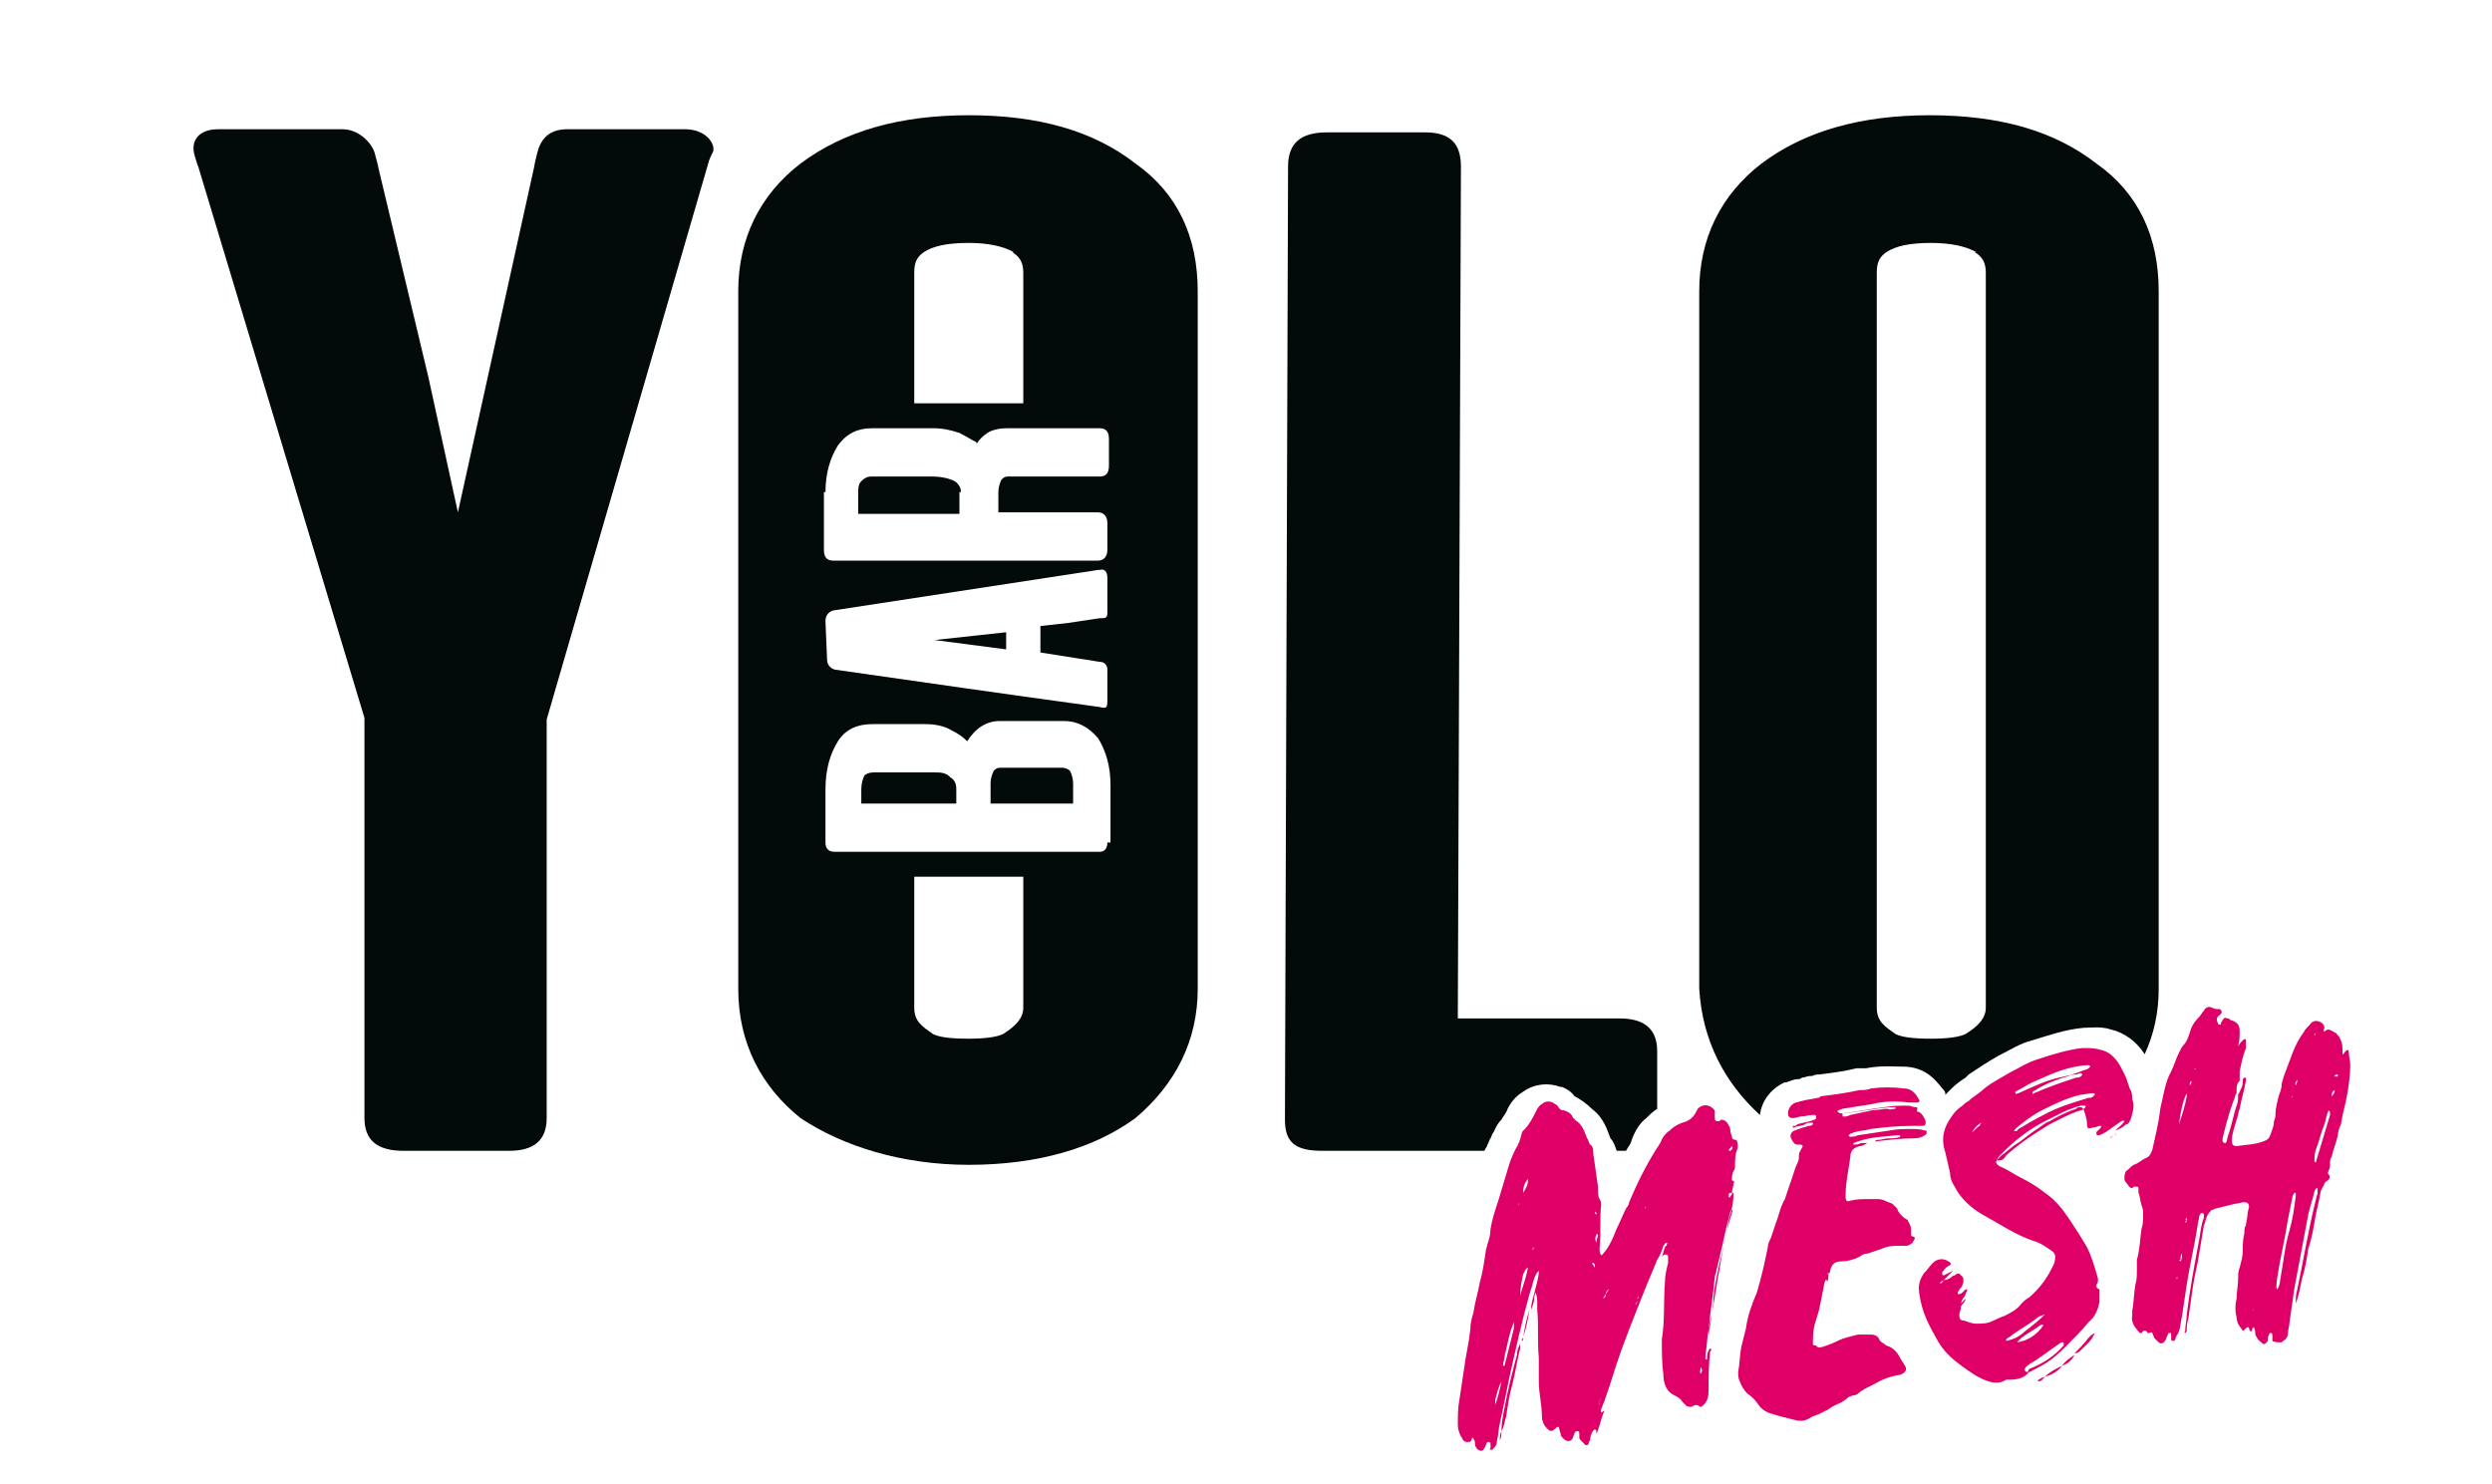
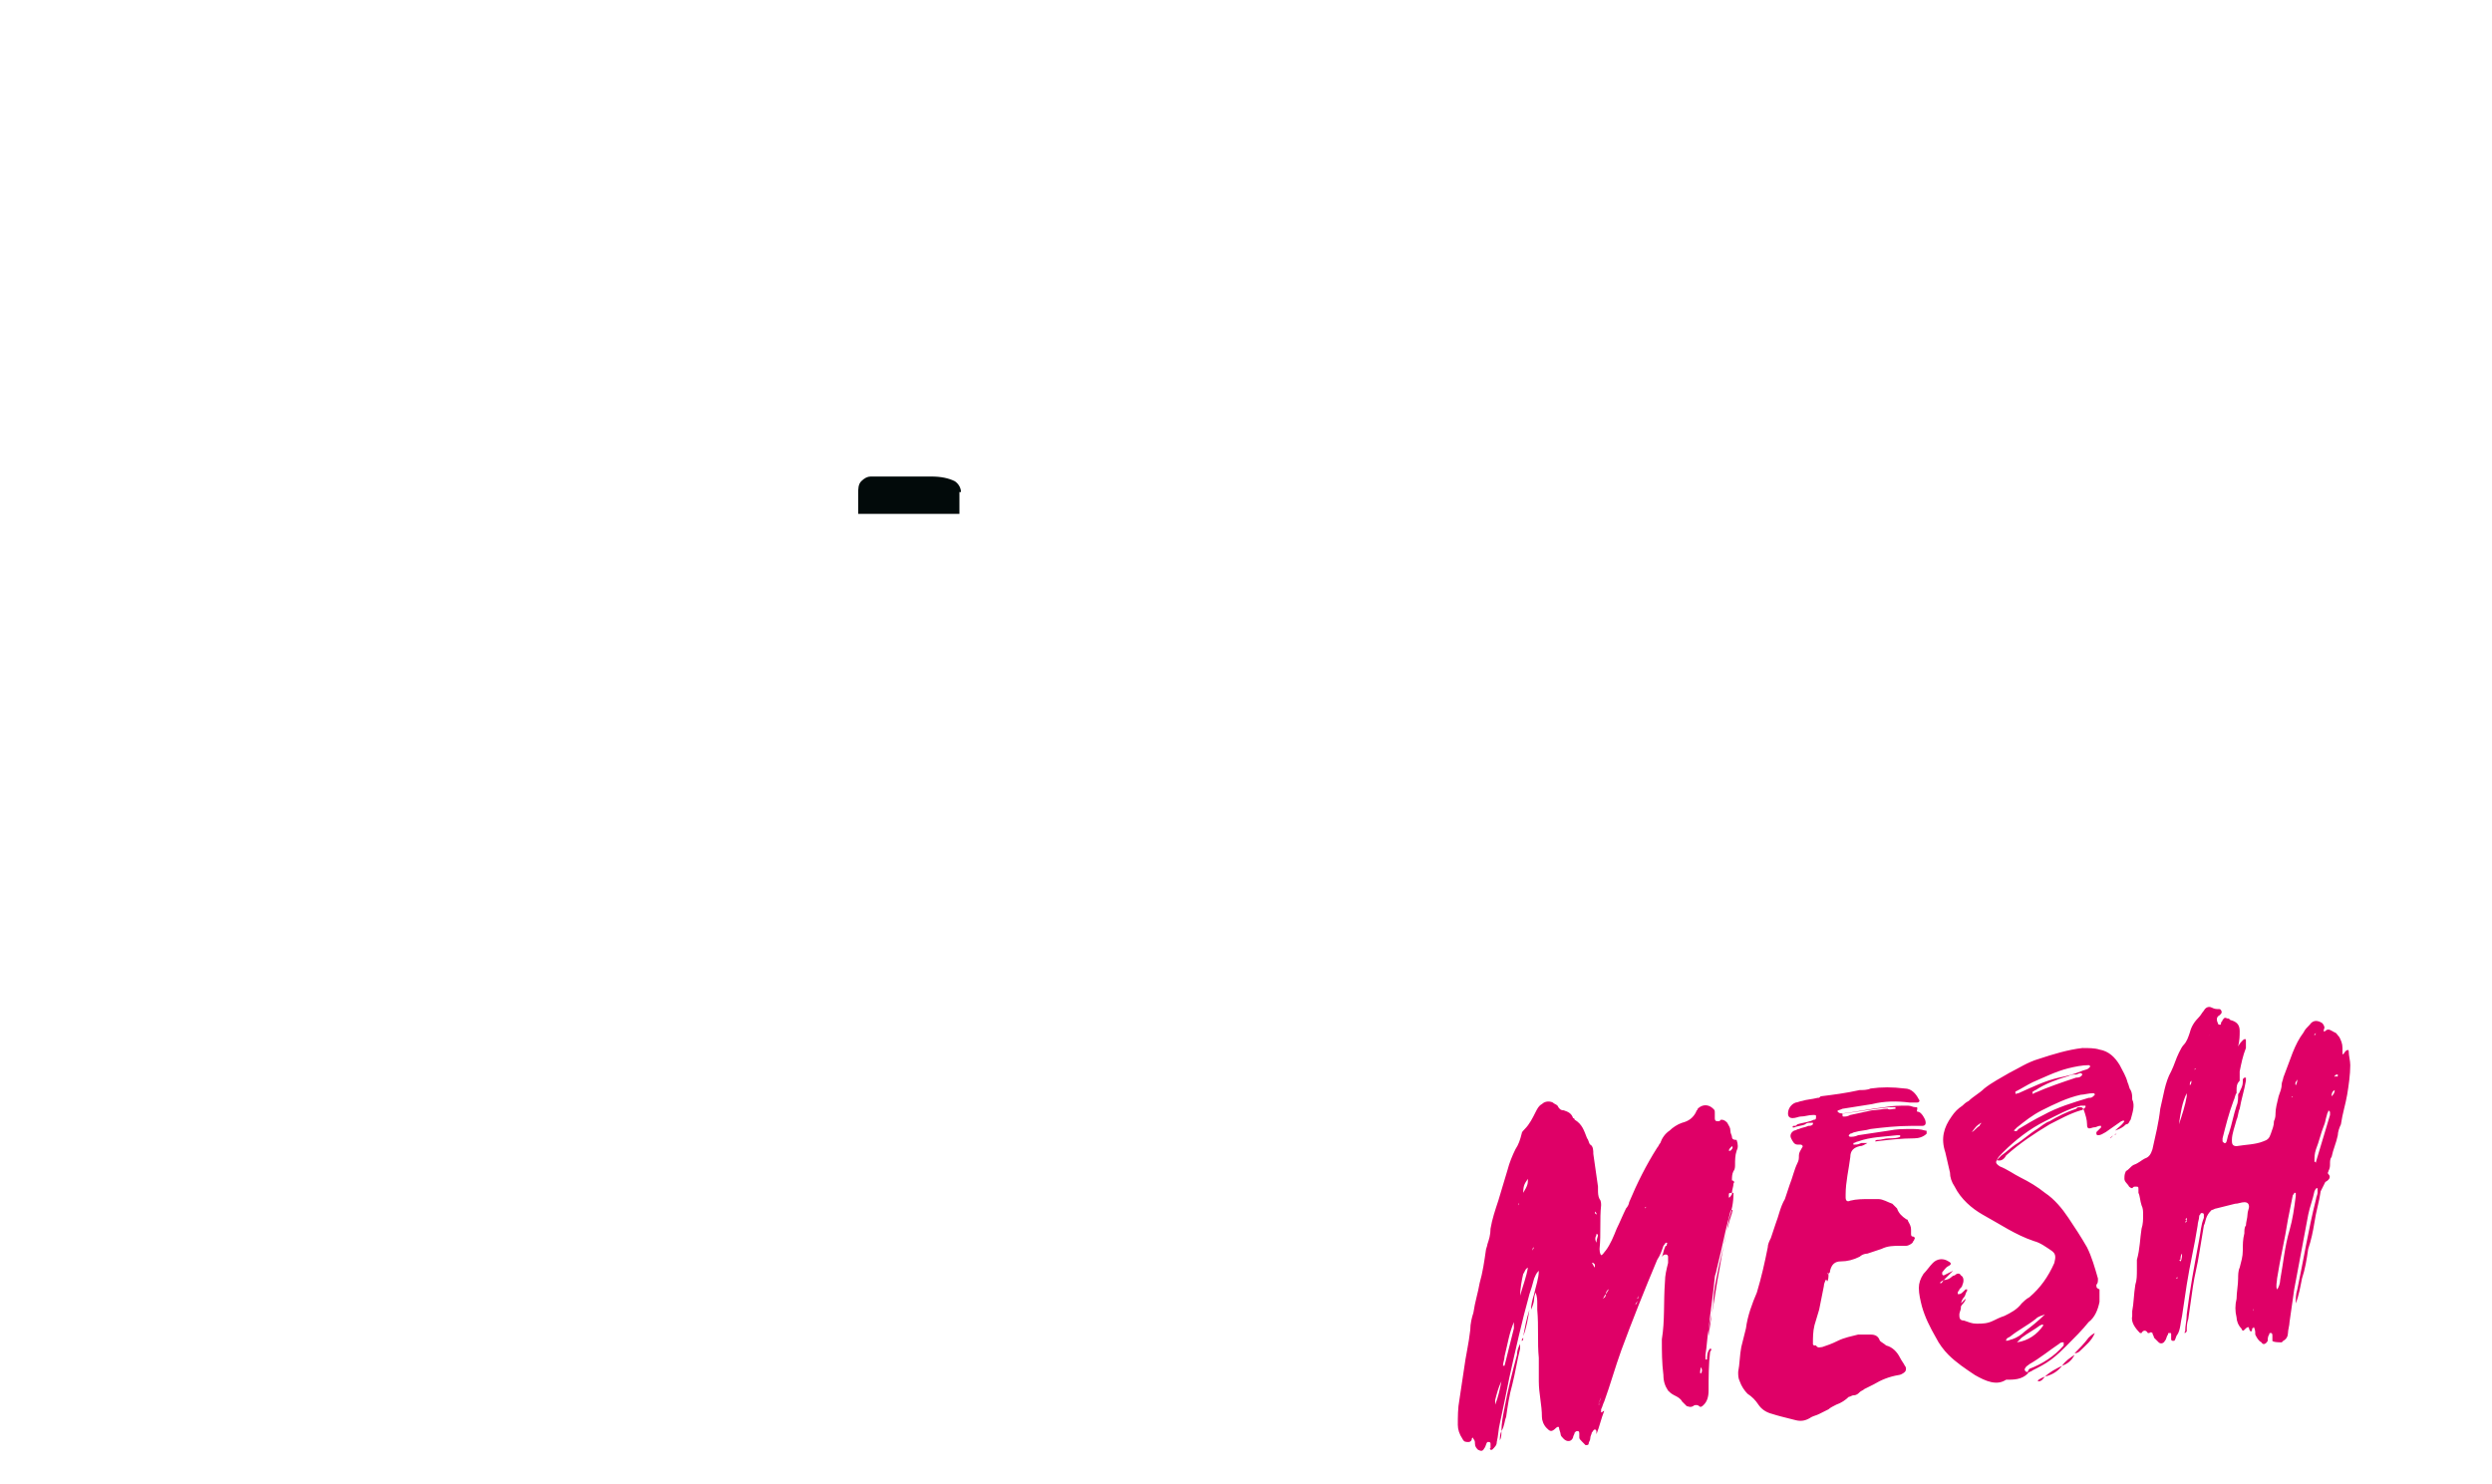
<svg xmlns="http://www.w3.org/2000/svg" version="1.1" id="Final" x="0" y="0" width="160" viewBox="0 0 155 95.3" xml:space="preserve">
  <style>.logoBlack{fill:#020a0a}.logoPink{fill:#df0067}</style>
-   <path class="logoBlack" d="M41.5 8.3c1.2 0 1.9.8 1.8 1.4-.3.6-.3.7-.3.7L32.6 46.2v25.6c0 1.4-.8 2.1-2.4 2.1h-6.8c-1.7 0-2.5-.7-2.5-2.1V46.1L10.2 10.6s.1.4-.2-.6c-.3-1 .3-1.7 1.5-1.7h8c1.1 0 2 1 2.1 1.7.2.7.2.8.2.8L25 24.2l1.9 8.7 4.9-22.2s0-.1.2-.9.7-1.5 1.9-1.5h7.6zM57.4 49.6h-3.8c-.3 0-.5.1-.6.2-.1.2-.2.5-.2.9v.9h6.1v-.9c0-.4-.1-.6-.4-.8-.3-.3-.6-.3-1.1-.3M65.7 49.3h-4c-.2 0-.3.1-.4.2-.1.2-.2.5-.2.8v1.3h5.3v-1.3c0-.3-.1-.6-.2-.8-.1-.1-.3-.2-.5-.2M110.5 71.6c.1-.9.7-1.7 1.6-2.1h.1c.3-.1.5-.2.7-.2.1 0 .2 0 .3-.1.2 0 .3-.1.5-.1h.1c.1 0 .2-.1.4-.1h.1c.8-.1 1.6-.2 2.4-.4h.6c1-.2 1.9-.1 2.6-.1 1.5.1 2.1 1.2 2.4 1.5.1.1.1.2.1.3l.2-.2.2-.2c.3-.3.6-.5.9-.7l.2-.2c.6-.4 1.2-.8 1.9-1.2l.2-.1c.6-.3 1.2-.7 2-.9 1-.3 2.1-.7 3.3-.8.4 0 1.1-.1 1.7.1.9.2 1.7.8 2.2 1.6.6-1.3.9-2.7.9-4.2V18.7c0-3.5-1.3-6.3-4-8.2-2.7-2.1-6.2-3.1-10.7-3.1-4.4 0-8 1-10.8 3.1-2.6 2-4 4.8-4 8.2v44.8c.2 3.3 1.6 6 3.9 8.1zm7.5-54.1c0-.7.2-1 .6-1.3.6-.4 1.5-.6 2.9-.6 1.2 0 2.2.2 2.9.6h-.1c.5.3.7.7.7 1.3v47.2c0 .7-.5 1.2-1.3 1.7-.4.2-1.2.3-2.2.3-1.2 0-1.9-.1-2.3-.3-.7-.5-1.2-.8-1.2-1.7V17.5zM93 73.5c.1-.1.1-.3.2-.4.1-.2.1-.3.2-.4.1-.2.2-.5.5-.8.1-.2.3-.4.4-.7.2-.4.5-.8 1-1.1.7-.5 1.6-.6 2.4-.3h.1c.2.1.5.2.8.6.4.2.8.5 1.1.8.8.6 1 1.4 1.2 1.9.2.2.3.5.4.8H101.9c.1-.2.2-.3.3-.5l.1-.3c.2-.5.5-1 .9-1.3.2-.2.4-.4.7-.6v-3.7c0-1.4-.8-2.1-2.4-2.1H91.1l.2-54.7c0-1.5-.7-2.2-2.3-2.2h-6.3c-1.7 0-2.5.7-2.5 2.2L80 71.9c0 1.5.7 2 2.4 2h10.4c.1-.2.2-.3.2-.4zM62.1 41.7v-1.1l-4.6.5z" />
  <g>
    <path class="logoBlack" d="M59.2 31.6c0-.2-.1-.5-.4-.7-.4-.2-.9-.3-1.5-.3h-3.9c-.2 0-.4.1-.6.3-.2.2-.2.5-.2.8V33h6.5v-1.4z" />
-     <path class="logoBlack" d="M68.6 39.3c0 .4-.1.4-.5.4l-2 .3-1.8.2v1.7l3.8.6c.3 0 .5.2.5.5v2c0 .5-.1.5-.5.4-2.9-.4-5.8-.8-8.6-1.2L51.1 43c-.3-.1-.5-.3-.5-.7l-.1-2.4c0-.4.2-.6.5-.7l17-2.6h.1c.3-.1.5.1.5.5v2.2zm0 14.8c0 .4-.2.6-.5.6h-17c-.4 0-.6-.2-.6-.6v-3.4c0-1.3.3-2.3.8-3.1.5-.8 1.3-1.1 2.2-1.1h3.4c.6 0 1.2.1 1.7.4.4.2.7.4 1 .7.5-.8 1.2-1.3 2.1-1.3h4.1c.9 0 1.6.4 2.2 1.1.5.8.8 1.8.8 3v3.7zm-5.4 10.6c0 .7-.5 1.2-1.3 1.7-.4.2-1.2.3-2.2.3-1.2 0-1.9-.1-2.3-.3-.7-.5-1.2-.8-1.2-1.7v-8.4h7v8.4zM50.5 31.6c0-1.2.3-2.2.8-3 .6-.8 1.3-1.1 2.2-1.1h3.9c.6 0 1.1.1 1.7.3.4.2.7.4 1.1.6v.1c.2-.3.4-.5.7-.7.3-.2.8-.3 1.2-.3h6c.4 0 .6.2.6.7v1.7c0 .5-.2.7-.6.7h-5.9c-.2 0-.3.1-.4.2-.1.2-.2.5-.2.8v1.3H68c.4 0 .6.3.6.7v1.7c0 .4-.2.7-.6.7H51c-.4 0-.6-.2-.6-.7v-3.7zm5.7-14.1c0-.7.2-1 .6-1.3.6-.4 1.5-.6 2.9-.6 1.2 0 2.2.2 2.9.6h-.1c.5.3.7.7.7 1.3v8.4h-7v-8.4zm14.2-7c-2.7-2.1-6.2-3.1-10.7-3.1-4.4 0-8 1-10.8 3.1-2.6 2-4 4.8-4 8.2v44.8c0 3.5 1.5 6.3 4 8.3 2.7 1.8 6.5 3 10.8 3 4.5 0 8.1-1.1 10.7-3 2.6-2.2 4-5 4-8.3V18.7c0-3.5-1.3-6.3-4-8.2" />
  </g>
  <g>
    <path class="logoPink" d="M98.9 92.3v-.2c0-.1 0-.2-.1-.2s-.1 0-.2.1c0 .1-.1.2-.1.3-.1.3-.4.3-.6.1-.1-.1-.2-.2-.2-.3 0-.1-.1-.3-.1-.4 0-.1-.1-.1-.2 0-.3.3-.4.2-.6 0-.2-.2-.3-.5-.3-.7 0-.8-.2-1.5-.2-2.3v-1.5c-.1-1 0-2-.1-3.1v-.4c0-.2 0-.4-.1-.7 0 0-.1.2-.1.4s-.1.5-.2.7c0-.3.1-.7.2-1 .1-.5.3-1 .3-1.5-.2.2-.2.3-.3.5-.1.4-.2.7-.3 1-.5 1.8-.9 3.6-1.3 5.4-.2 1-.4 2-.6 2.9-.1.4-.1.8-.2 1.2 0 .2-.1.3-.3.5h-.1s-.1-.1 0-.1v-.3s0-.1-.1-.1H93c-.1.1-.1.3-.2.4-.1.2-.2.2-.4.1-.1-.1-.2-.2-.2-.4 0-.1 0-.2-.1-.3 0-.1-.1-.1-.1 0s-.1.2-.2.2c-.2 0-.3 0-.4-.2-.2-.3-.3-.6-.3-.9 0-.5 0-1.1.1-1.6.1-.7.2-1.3.3-2 .1-.8.3-1.6.4-2.5 0-.4.1-.8.2-1.1.1-.7.3-1.3.4-1.9.2-.7.3-1.4.4-2.1 0-.1.1-.3.1-.4.1-.3.2-.6.2-1 .1-.6.3-1.2.5-1.8.2-.7.4-1.3.6-2 .1-.4.3-.9.5-1.3.2-.3.3-.6.4-1 0-.1.1-.2.2-.3.3-.3.5-.7.7-1.1.1-.2.2-.4.4-.5.2-.2.5-.2.7-.1.1.1.2.1.3.2.1.2.2.3.4.3.3.1.5.2.6.5 0 0 .1 0 .1.1.5.3.6.7.8 1.2.1.1.1.3.2.4.2.1.2.4.2.6l.3 2.1v.2c0 .2 0 .4.1.6.1.1.1.3.1.4-.1.9 0 1.8-.1 2.8 0 .3.1.4.1.4.1 0 .2-.2.3-.3.3-.4.5-.9.7-1.4.2-.4.4-.9.6-1.3.1-.1.2-.3.2-.4.5-1.2 1.1-2.4 1.8-3.5.1-.1.1-.2.2-.3.1-.3.3-.6.6-.8.2-.2.5-.4.8-.5.4-.1.7-.3.9-.7 0-.1.1-.1.1-.2.3-.3.7-.3 1 0 .1.1.1.1.1.3v.3c0 .2.1.2.2.2s.1 0 .2-.1c.2 0 .3.1.4.2.1.2.2.3.2.5s.1.3.1.4c0 .2.2.2.3.2.1.3.1.5 0 .7-.1.3-.1.6-.1.9 0 .1 0 .3-.1.4-.1.2-.1.4-.1.6.1 0 .2.1.1.2 0 .2-.1.4-.1.6-.2 0-.2 0-.2.2v.1c.1 0 .1-.1.2-.2 0-.1 0-.1.1-.1 0 .6-.1 1.1-.3 1.7 0 .2-.1.4-.1.6-.2 1.1-.5 2.1-.7 3.2-.1.5-.2 1.1-.2 1.6l-.3 2.1v.2-.3c0-.5.1-.9.2-1.3.2-1 .3-1.9.5-2.9.2-1.2.4-2.4.8-3.6 0-.1.1-.2 0-.2s-.1.1-.1.1l-.3 1.2c-.2.9-.4 1.8-.6 2.6 0 .1-.1.3-.1.4-.1 1.1-.3 2.3-.4 3.4-.1.5-.1 1-.2 1.6v.3h.1c0-.2 0-.5.2-.7.1 0 .1.1 0 .2-.1.8-.1 1.7-.1 2.5 0 .4-.1.7-.3.9-.1.1-.2.2-.3.1-.1-.1-.3-.1-.4 0-.2.1-.3 0-.4 0l-.3-.3c-.1-.2-.3-.3-.5-.4-.2-.1-.3-.2-.4-.3-.2-.3-.3-.6-.3-1-.1-.8-.1-1.5-.1-2.2V86c.2-1.2.1-2.4.2-3.7 0-.4.1-.8.2-1.2v-.4c0-.1-.1-.2-.3-.1l-.1.1c.1-.2.1-.4.2-.6 0 0 0-.1.1-.1 0-.1.1-.2 0-.2s-.1.1-.2.2c-.1.3-.2.6-.4.9-.8 1.9-1.6 3.9-2.3 5.8-.4 1.1-.7 2.2-1.1 3.3-.1.2-.1.3-.2.5v.2c.1 0 .1-.1.2-.1-.2.5-.3 1-.5 1.5V92c0-.1 0-.2-.1-.2s-.1.1-.2.2c0 .1-.1.2-.1.4 0 .1-.1.2-.1.3 0 .1-.1.1-.2.1-.4-.4-.4-.4-.4-.5zm-5-3.6c0-.1 0-.1 0 0-.1-.1-.1-.1 0 0-.2.4-.3.8-.4 1.2v.3c.2-.5.3-1 .4-1.5zm0 3.2c0 .2 0 .4-.1.6 0-.2 0-.4.1-.6zm-.1.6zm.1-.6c0-.5.1-1 .2-1.5.2-1.1.5-2.3.8-3.4 0-.3.1-.5.2-.7v.3c-.2.8-.3 1.5-.5 2.3-.2.7-.3 1.4-.4 2.1-.1.2-.1.6-.3.9zm.1-10.3v-.1c.1 0 0 0 0 .1zm.1 6.1.6-2.4v-.4c-.3.7-.4 1.4-.6 2.2 0 .2-.1.4-.1.6h.1zm.8-3.7c0-.1 0 0 0 0v.1-.1zm0-6.4c.1-.2.2-.4.1-.3 0 .1 0 .2-.1.3zm.3 8.5v.2-.2zm.4-4.7c-.2.1-.2.3-.3.4-.1.4-.2 1-.2 1.4.2-.7.4-1.2.5-1.8zm-.3 4.5c0 .1 0 .2-.1.2 0-.1.1-.2.1-.2zm0-9.3c.3-.5.3-.6.3-.9-.2.3-.3.4-.3.9zm.4 7.5c-.1.6-.2 1.2-.4 1.7.1-.5.2-1.1.4-1.7zm.1-9c0-.1 0-.2.1-.3-.1.1-.1.2-.1.3-.1 0 0 0 0 0zm.1 5.2c.1-.2.1-.3.1-.2-.1 0-.1.1-.1.2v.3c-.1-.1-.1-.2 0-.3zm3.7 11.6zm.3-10.5v-.2l-.1-.1h-.1c.1.1.1.2.2.3zm.2-2.1s0-.1 0 0c-.1-.1-.1-.1-.1 0-.1.2-.1.3 0 .5 0-.2.1-.4.1-.5zM100 78v-.1l-.1-.1v.1l.1.1zm.1 10.2V88c0-.1.1-.1.1-.2 0 .1 0 .1-.1.2v.2zm.1 2c0 .1 0 .2-.1.2 0 0 0-.1.1-.2zm0-.1c0 .1-.1.1-.1.1.1 0 .1 0 .1-.1zm.1-.4c.4-1.3.9-2.7 1.3-4 .1-.2.2-.4.3-.7 0 .2-.1.3-.1.5-.3.9-.6 1.7-.9 2.6-.2.7-.5 1.4-.8 2.1.1-.2.2-.4.2-.5zm0-5.8zm.3-.8c.1-.1.1-.2.2-.3-.1 0-.2.2-.2.3-.1.1-.1.2-.2.3.2-.1.2-.2.2-.3zm1.5 1.7c0 .1 0 .1-.1.1l.1-.1zm0-.2v.2-.2zm.4-.8c-.1.3-.2.6-.4.8.1-.3.2-.6.4-.8zm0 0c.1-.1.1-.2.2-.3-.1.1-.2.2-.2.3zm.1-5.2v.1-.1zm.1 4.6c0 .1-.1.2-.1.2.1 0 .1-.1.1-.2zm.1-.3c0 .1-.1.2-.1.3 0-.1.1-.2.1-.3zm.1-.2c0 .1 0 .2-.1.2.1 0 .1-.1.1-.2zm.1-.1c0 .1 0 .1-.1.1l.1-.1zm.1-5 .1-.1c-.1 0-.1.1-.1.1 0 .1 0 .1-.1.1l.1-.1zM103.3 81.8c0-.1.1-.1.1-.2.1.1-.1.1-.1.2v.1-.1zm.3-.8zm.2-.3c-.1.1-.1.2-.1.3 0-.1 0-.2.1-.3zm1.8-8.1c0-.1 0-.1.1-.1l-.1.1zm1.1 15.6c.1-.1.1-.3 0-.4 0 .1-.1.4 0 .4zm2-14.6c-.1.1-.2.2-.2.3h.1c.1-.1.2-.2.1-.3zm.3-.4zM111.3 90.8c-.4-.1-.7-.3-.9-.6-.2-.3-.4-.5-.7-.7-.2-.2-.4-.5-.5-.8-.1-.2-.1-.4-.1-.6.1-.5.1-1.1.2-1.6l.3-1.2c.1-.8.4-1.6.7-2.3.3-1 .5-1.9.7-2.9 0-.2.1-.4.2-.6l.3-.9c.2-.5.3-1.1.6-1.6l.3-.9c.2-.5.3-1 .5-1.4.1-.2.1-.3.1-.5s.1-.3.2-.5c.1-.1 0-.2-.1-.2h-.2c-.2 0-.3-.2-.4-.4-.1-.2 0-.4.2-.5.1 0 .2-.1.3-.1.2-.1.4-.1.6-.2.1 0 .2 0 .3-.1v-.1h-.1c-.2 0-.3 0-.4.1-.2.1-.5.1-.7.2h-.1c0-.1 0-.1.1-.1s.1 0 .2-.1c.3-.1.5-.1.8-.2.1 0 .2-.1.3-.1.1 0 .1-.1.1-.2s0-.1-.2-.1c-.3 0-.5.1-.8.1-.1 0-.3.1-.5.1s-.3-.1-.3-.3c0-.3.2-.6.5-.7.1 0 .3-.1.4-.1.3-.1.6-.1 1-.2.1 0 .1 0 .2-.1.8-.1 1.6-.2 2.5-.4.2 0 .5 0 .7-.1.7-.1 1.4-.1 2.2 0 .4 0 .7.3.9.7.1.1 0 .2-.1.2h-.5c-.8-.1-1.6-.1-2.4.1-.6.1-1.3.2-1.9.3-.2.1-.4.1-.3.2.1.1.2.1.3.1.9-.1 1.8-.3 2.7-.4.5-.1 1-.1 1.5-.1.2 0 .3.1.5.1.1 0 .1 0 .1.1s-.1.2.1.2c.2.1.3.3.4.5.1.3 0 .4-.2.4h-.7c-.9 0-1.8.1-2.6.2-.3.1-.7.1-1 .2-.1 0-.2.1-.3.1l-.1.1c0 .1.1.1.1.1.1 0 .3 0 .5-.1.7-.1 1.3-.2 2-.3.5-.1.9-.1 1.4-.1.3 0 .6 0 .9.1.1 0 .1 0 .1.1v.1c-.2.2-.5.3-.8.3-.8 0-1.7.1-2.5.2 0-.1.1-.1.2-.1.2 0 .4-.1.7-.1.2 0 .5 0 .7-.1v-.1h-.2c-.8.1-1.7.1-2.5.4-.1 0-.2.1-.3.1v.1h.1c.1 0 .2 0 .4-.1h.4c-.2.1-.3.2-.5.2-.4.1-.6.3-.6.7-.1.8-.3 1.6-.3 2.4v.2c0 .2.1.3.3.2.4-.1.8-.1 1.2-.1h.6c.3 0 .6.2.9.3l.3.3c.1.3.3.5.6.7.1 0 .1.1.1.1.1.2.2.3.2.6v.2c0 .1 0 .2.1.2s.2.1.1.2c0 .1-.1.1-.1.2-.1.1-.3.2-.4.2h-.4c-.4 0-.8 0-1.2.2l-.9.3c-.2 0-.4.1-.5.2-.4.2-.8.3-1.2.3-.4 0-.6.2-.7.6 0 .1 0 .1-.1.2 0 0 0-.1-.1 0h.1c0 .2 0 .4-.1.5v-.1h-.1c0 .1-.1.2-.1.4l-.3 1.5c-.1.3-.2.7-.3 1-.1.4-.1.8-.1 1.2 0 .1.1.1.1.1h.1c.1.2.3.1.4.1.3-.1.6-.2 1-.4s.9-.3 1.3-.4h.8c.3 0 .5.1.6.4.1.1.3.2.4.3.4.1.7.4.9.8.1.2.2.3.3.5.1.1.1.3 0 .4-.1.1-.3.2-.4.2-.6.1-1.1.3-1.6.6l-.6.3c-.1.1-.2.1-.3.2-.1.1-.2.2-.4.2-.1 0-.2.1-.3.1-.2.2-.5.4-.8.5-.2.1-.4.2-.5.3l-.6.3c-.2.1-.3.1-.5.2-.3.2-.6.3-1 .2-.8-.2-1.2-.3-1.5-.4zm2.7-7.6v.5s0 .1-.1.2c-.1-.3 0-.5.1-.7zm.3-1c0 .3-.1.7-.3 1 0-.4.1-.7.3-1zm1.2-7.7zm3.7-3.3c.1 0 .1 0 0 0v-.1h-.4c-1 .1-2 .3-2.9.4h-.1v.1c0 .1 0 .1.1.1s.2 0 .4-.1c.5-.1.9-.2 1.4-.3.3 0 .7-.1 1-.1.1.1.3 0 .5 0zm.6 1.7zM124.3 88.3c-.6-.4-1.2-.8-1.7-1.3-.3-.3-.6-.7-.8-1.1-.4-.7-.7-1.3-.9-2-.1-.4-.2-.8-.2-1.2 0-.3.1-.6.3-.9.2-.2.4-.5.6-.7.3-.3.7-.3 1-.1.2.1.2.2 0 .3-.2.1-.3.3-.4.4v.1c0 .1.1.1.1.1l.6-.3-.6.6c-.2.1-.3.2-.2.2.1 0 .1-.1.2-.2.2 0 .4-.1.5-.2 0 0 .1-.1.2-.1.1-.1.3-.2.4 0 .2.1.2.4.1.6 0 .1-.1.2-.2.3 0 .1-.1.1-.1.2v.1h.1c.1 0 .2-.1.3-.2l.1-.1h.1v.1c-.1.1-.1.3-.2.4-.1.1-.2.3-.2.5v.2c0 .1-.1.3-.1.4 0 .2 0 .4.3.4.3.1.5.2.8.2.4 0 .7 0 1.1-.2.2-.1.4-.2.7-.3.4-.2.8-.4 1.1-.8.1-.1.3-.3.5-.4.7-.6 1.2-1.3 1.6-2.2.1-.4.1-.6-.2-.8-.3-.2-.7-.5-1.1-.6-1.2-.4-2.2-1.1-3.3-1.7-.7-.4-1.4-1-1.8-1.8-.2-.3-.3-.6-.3-.9-.1-.4-.2-.9-.3-1.3-.3-.9-.1-1.6.4-2.3.2-.3.4-.5.7-.7.1-.1.2-.2.4-.3.3-.3.7-.5 1-.8.5-.4 1.1-.7 1.6-1 .6-.3 1.2-.7 1.9-.9.9-.3 1.9-.6 2.8-.7.4 0 .8 0 1.1.1.6.1 1 .5 1.3 1 .2.4.4.7.5 1.1.1.2.1.4.2.5.1.2.1.4.1.6.2.4 0 .9-.1 1.3-.1.1-.1.3-.3.3-.2.2-.4.3-.7.4.2-.2.4-.3.6-.6-.1-.1-.1 0-.2 0-.3.2-.7.5-1 .7-.2.1-.3.2-.5.2 0 0-.1 0-.1-.1v-.1l.3-.3v-.1h-.1c-.1 0-.2.1-.4.1-.3.1-.4.1-.4-.2 0-.3-.1-.6-.2-.9-.1-.2-.1-.2-.3-.2-.1 0-.1 0-.2.1-.6.2-1.2.5-1.7.8-.3.1-.5.3-.8.5-.5.3-.9.7-1.4 1-.3.2-.6.5-.9.7l-.2.2c-.2.2-.2.3.1.5.5.2.9.5 1.3.7.6.3 1.1.6 1.6 1 .6.4 1.1 1 1.5 1.6.4.6.8 1.2 1.2 1.9.3.6.5 1.3.7 2 0 .2 0 .3-.1.4 0 .2 0 .2.2.3v.8c-.1.5-.3 1-.7 1.3-.4.5-.9 1-1.4 1.5-.3.3-.6.6-1 .9-.4.3-.8.5-1.2.7-.1.1-.3.1-.3.2-.4.4-.9.4-1.4.4-.6.4-1.3.1-2-.3zM123.4 83.7l.3-.3c0 .2-.2.3-.3.5v-.2zm1.2-11.4c0-.1.1-.1.1-.2-.3.2-.3.2-.6.6.2-.1.3-.3.5-.4zm1.7 1.9c.9-.8 1.8-1.4 2.8-2 .6-.3 1.3-.7 2-.9.1 0 .2-.1.3-.2V71h-.3c-.8.2-1.5.6-2.3 1-1 .5-1.9 1.2-2.7 2-.2.2-.3.3-.4.5.3.1.5-.1.6-.3zm.4 11.8c.3-.1.6-.3.8-.5.4-.3.9-.7 1.3-1.1-.2.1-.4.1-.6.3-.5.4-1.1.7-1.6 1.1-.1.1-.3.1-.3.3.2 0 .3-.1.4-.1zm.4-15.8c.9-.4 1.7-.8 2.6-1 .5-.1.9-.2 1.4-.4.2-.1.4-.1.5-.2l.1-.1c0-.1-.1-.1-.1-.1-.4 0-.9.1-1.3.2-.8.2-1.6.6-2.3.9-.4.2-.7.4-1.1.6v.1c0 .1.1 0 .2 0zm0 2.3c.5-.3 1-.6 1.6-.9.9-.5 1.9-.8 2.9-1.1.1 0 .2 0 .3-.1l.1-.1c0-.1-.1-.1-.1-.1-.3 0-.6.1-.8.1-.9.2-1.7.6-2.5 1-.6.3-1.1.7-1.6 1.1l-.2.2c.2.1.2 0 .3-.1zm1.6 12.6c-.1-.1-.1 0-.2 0-.4.3-.8.5-1.2.8l-.3.3c.7-.1 1.3-.5 1.7-1.1zm-.9 2.8c.8-.3 1.6-.8 2.2-1.5v-.2h-.1c-.1 0-.2.1-.2.1-.6.4-1.2.9-1.9 1.3-.1.1-.2.1-.3.3v.1l.1.1h.1c0-.1.1-.2.1-.2zm.3-17.7c.9-.4 1.8-.7 2.7-1 .1 0 .3 0 .4-.2-.1-.2-.3 0-.4 0-.2 0-.3 0-.5.1-.7.2-1.5.5-2.1.9-.1 0-.1.1-.2.1v.1c0 .1.1 0 .1 0-.1 0-.1 0 0 0zm.7 18.2c-.1.1-.2.3-.4.3s.1-.2.4-.3zm1.1-.7c-.3.4-.7.6-1.1.7.3-.3.7-.5 1.1-.7zm.8-.7c-.2.4-.5.6-.8.7.2-.3.5-.5.8-.7zm.9-1.1c.1-.1.2-.2.4-.3-.2.5-.6.8-.9 1.1-.1.1-.2.2-.4.2.3-.3.6-.6.9-1zm.6-.7c-.1 0-.1.1 0 0-.1.1-.1 0 0 0zm0 0zM133.2 72.9l-.2.2c0-.1.1-.1.2-.2zm.2-.1c-.1 0-.1.1-.2.1 0 0 .1 0 .2-.1zM143.4 86.1v-.3c0-.1 0-.2-.1-.2s-.1 0-.1.1c-.1.1-.1.3-.1.4-.1.2-.3.3-.4.1-.2-.1-.3-.3-.4-.5 0-.2 0-.3-.1-.5 0 0 0 .1-.1.1 0 .1 0 .2-.1.2 0 0-.1-.1-.1-.2s-.1-.1-.2 0c-.2.2-.2.2-.3 0-.2-.2-.3-.5-.3-.7-.1-.4-.1-.8 0-1.2 0-.4.1-.9.1-1.3 0-.2 0-.5.1-.7.1-.4.2-.7.2-1.1 0-.4 0-.7.1-1.1 0-.2 0-.4.1-.5 0-.2.1-.5.1-.7 0-.2.1-.4.1-.5 0-.2-.1-.3-.3-.3-.2 0-.4.1-.6.1l-1.2.3c-.1 0-.2.1-.3.1-.1.1-.2.2-.3.4-.1.2-.1.4-.2.6l-.3 1.8c-.1.7-.3 1.4-.4 2.1l-.3 2.1c-.1.3-.1.5-.1.8l-.1.1s-.1 0 0-.1c0-.4.1-.7.1-1.1.2-1.6.5-3.2.8-4.8.1-.5.1-.9.3-1.4V78s0-.1-.1-.1h-.1c0 .1-.1.1-.1.2 0 .2-.1.4-.1.6-.2 1.3-.5 2.5-.7 3.8-.1.7-.2 1.3-.3 2-.1.4-.1.9-.3 1.2-.1.1-.1.3-.2.4h-.1c-.1 0-.1-.1-.1-.1v-.3c0-.1 0-.1-.1-.1s-.1 0-.1.1c-.1.1-.1.3-.2.4-.1.2-.3.2-.4.1l-.3-.3c0-.1-.1-.2-.1-.3 0 0-.1-.1-.2 0h-.1c-.1-.2-.3-.2-.4 0h-.1c-.3-.3-.6-.7-.5-1.1v-.3c.1-.5.1-1.1.2-1.7.1-.3.1-.6.1-1v-.6c.2-.7.2-1.4.3-2 .1-.3.1-.6.1-.9 0-.2 0-.4-.1-.6-.1-.3-.1-.6-.2-.8v-.2c0-.2 0-.2-.2-.2-.1 0-.1 0-.2.1 0 0-.1 0-.2-.1-.1-.2-.3-.3-.3-.5s0-.3.1-.5c.2-.1.3-.3.5-.4.3-.1.5-.3.7-.4.3-.1.4-.3.5-.6.2-.9.4-1.7.5-2.6.2-.8.3-1.7.7-2.4.2-.4.3-.8.5-1.2.1-.2.2-.4.3-.5.2-.2.3-.5.4-.8.1-.4.3-.7.6-1 .1-.1.2-.3.3-.4.1-.2.3-.3.5-.2.2.1.3.1.5.1.1 0 .2.2.1.3l-.1.1c-.2.1-.2.3-.1.5 0 0 0 .1.1.1s.1 0 .1-.1.1-.1.1-.2c.1-.1.1-.2.3-.1.1 0 .1 0 .2.1.4.1.6.3.6.7 0 .3 0 .6-.1 1 .1-.2.2-.3.3-.4.1-.1.2-.1.2 0v.5c-.2.5-.3 1-.4 1.5V69.4c-.2.2-.2.4-.2.6v.2c-.1.1-.1.3-.2.5-.3.8-.5 1.6-.7 2.4v.2l.1.1h.1c.1-.1.1-.4.2-.6.2-.6.3-1.2.5-1.8.1-.2.1-.5.1-.7 0-.1.1-.1.1-.2.1-.2.2-.4.2-.6v-.2l.1-.1h.1v.2c-.1.6-.3 1.2-.4 1.8-.1.2-.1.5-.2.7-.1.4-.3.9-.3 1.3 0 .2 0 .4.3.4.6-.1 1.2-.1 1.7-.3.3-.1.4-.2.5-.5.1-.3.2-.5.2-.8.1-.2.1-.4.1-.5 0-.3.1-.7.2-1.1.1-.3.2-.5.2-.8 0-.1.1-.3.1-.4.2-.5.4-1.1.6-1.6.2-.5.4-.9.7-1.3.1-.2.2-.3.4-.5.2-.3.5-.3.8-.1.1.1.2.3.1.4v.1c0 .1.1 0 .1 0 .2-.2.4 0 .6.1.1 0 .2.2.3.3.1.2.2.4.2.7v.4c.1 0 .1-.1.2-.2s.2-.1.2 0c0 .3.1.6.1.9 0 .6-.1 1.3-.2 1.9-.1.6-.3 1.2-.4 1.9-.1.2-.2.5-.2.7-.1.5-.3.9-.4 1.4-.1.1-.1.3-.1.4 0 .2 0 .3-.1.5 0 .1-.1.1 0 .2.2.2 0 .4-.2.5l-.3.6c-.1.7-.3 1.3-.4 2-.1.6-.2 1.1-.4 1.7-.1.7-.2 1.3-.4 1.9-.1.5-.2 1.1-.4 1.6 0-.3 0-.6.1-.9.4-1.9.7-3.8 1.2-5.8 0-.1.1-.3.1-.4v-.3c-.1 0-.1 0-.2.2-.1.5-.3 1-.4 1.5l-.9 4.8-.3 2.1c0 .2-.1.5-.1.7 0 .2-.1.4-.3.5l-.1.1c-.6 0-.6-.1-.6-.1zm-7.8-2.4s0-.1 0 0c0-.1 0-.1 0 0 0-.1 0-.1 0 0zm.2-1.6c0-.1 0-.2.1-.3-.1.1-.1.2-.1.3zm1.5 0V82c-.1.1-.1.1 0 .1-.1.1-.1.1 0 0-.1.1-.1.1 0 0zm.2-1.1c.1-.1.1-.5.1-.5-.1.1-.1.3-.1.4-.1 0-.1 0 0 .1-.1 0-.1 0 0 0-.1 0 0 0 0 0zm-.1-8.8c.2-.6.4-1.2.5-1.8v-.2c-.3.6-.4 1.3-.5 2zm.5 6.2v-.2c-.1.1-.1.1 0 .2-.1 0-.1.1-.1.1s.1 0 .1-.1zm.2-8.7c.1-.1.1-.2.1-.3-.1.1-.1.1-.1.3zm.3-1 .1-.1s-.1 0-.1.1v.2-.2zm.3-.7c0-.1.1-.2.1-.3 0 .1-.1.2-.1.3 0 .1-.1.1-.1.2 0-.1.1-.1.1-.2zm.7-1.6c0 .1-.1.1-.1.1.1 0 .1-.1.1-.1zm1.9 1.7v.2c-.1 0 0-.1 0-.2zm0-.1c0-.1 0-.1 0 0 .1-.1.1 0 0 0v.1-.1zm.9 16.2v-.1c-.1-.1 0 0 0 .1zm1.7-2c.2-1.1.3-2.2.6-3.2.2-.7.3-1.4.4-2.2v-.2h-.1c0 .1-.1.1-.1.2l-.3 1.5c-.2 1.3-.5 2.5-.7 3.8 0 .2-.1.5 0 .7.1-.1.2-.4.2-.6zm.4 1.8c0 .5-.1 1.1-.2 1.6 0-.6.1-1.1.2-1.6zm.1-.3c0 .1 0 .2-.1.3 0-.2.1-.3.1-.3zm.3-13.3v-.1.1c-.1 0-.1.1 0 0-.1.1 0 .1 0 0zm.3-1.1c0 .1-.2.2-.1.4.1-.2.1-.3.1-.4zm1.1-2.8s0-.1 0 0c.1-.1.1-.2.1-.2s0 .1-.1.1v.1l-.1.1s0-.1.1-.1zm.1 8.1.9-3v-.2l-.1-.1c0 .1-.1.2-.1.3-.1.3-.1.5-.2.7-.2.5-.3 1-.5 1.5-.1.3-.1.5-.1.8 0 0 .1 0 .1.1v-.1zm1-4.2c.1-.1.2-.2.2-.4 0 0-.1 0 0 0-.2.1-.2.3-.2.4zm.4-1.4s0-.1 0 0c-.2 0-.2.1-.2.1s0 .1.1 0c.1.1.1 0 .1-.1z" />
  </g>
</svg>